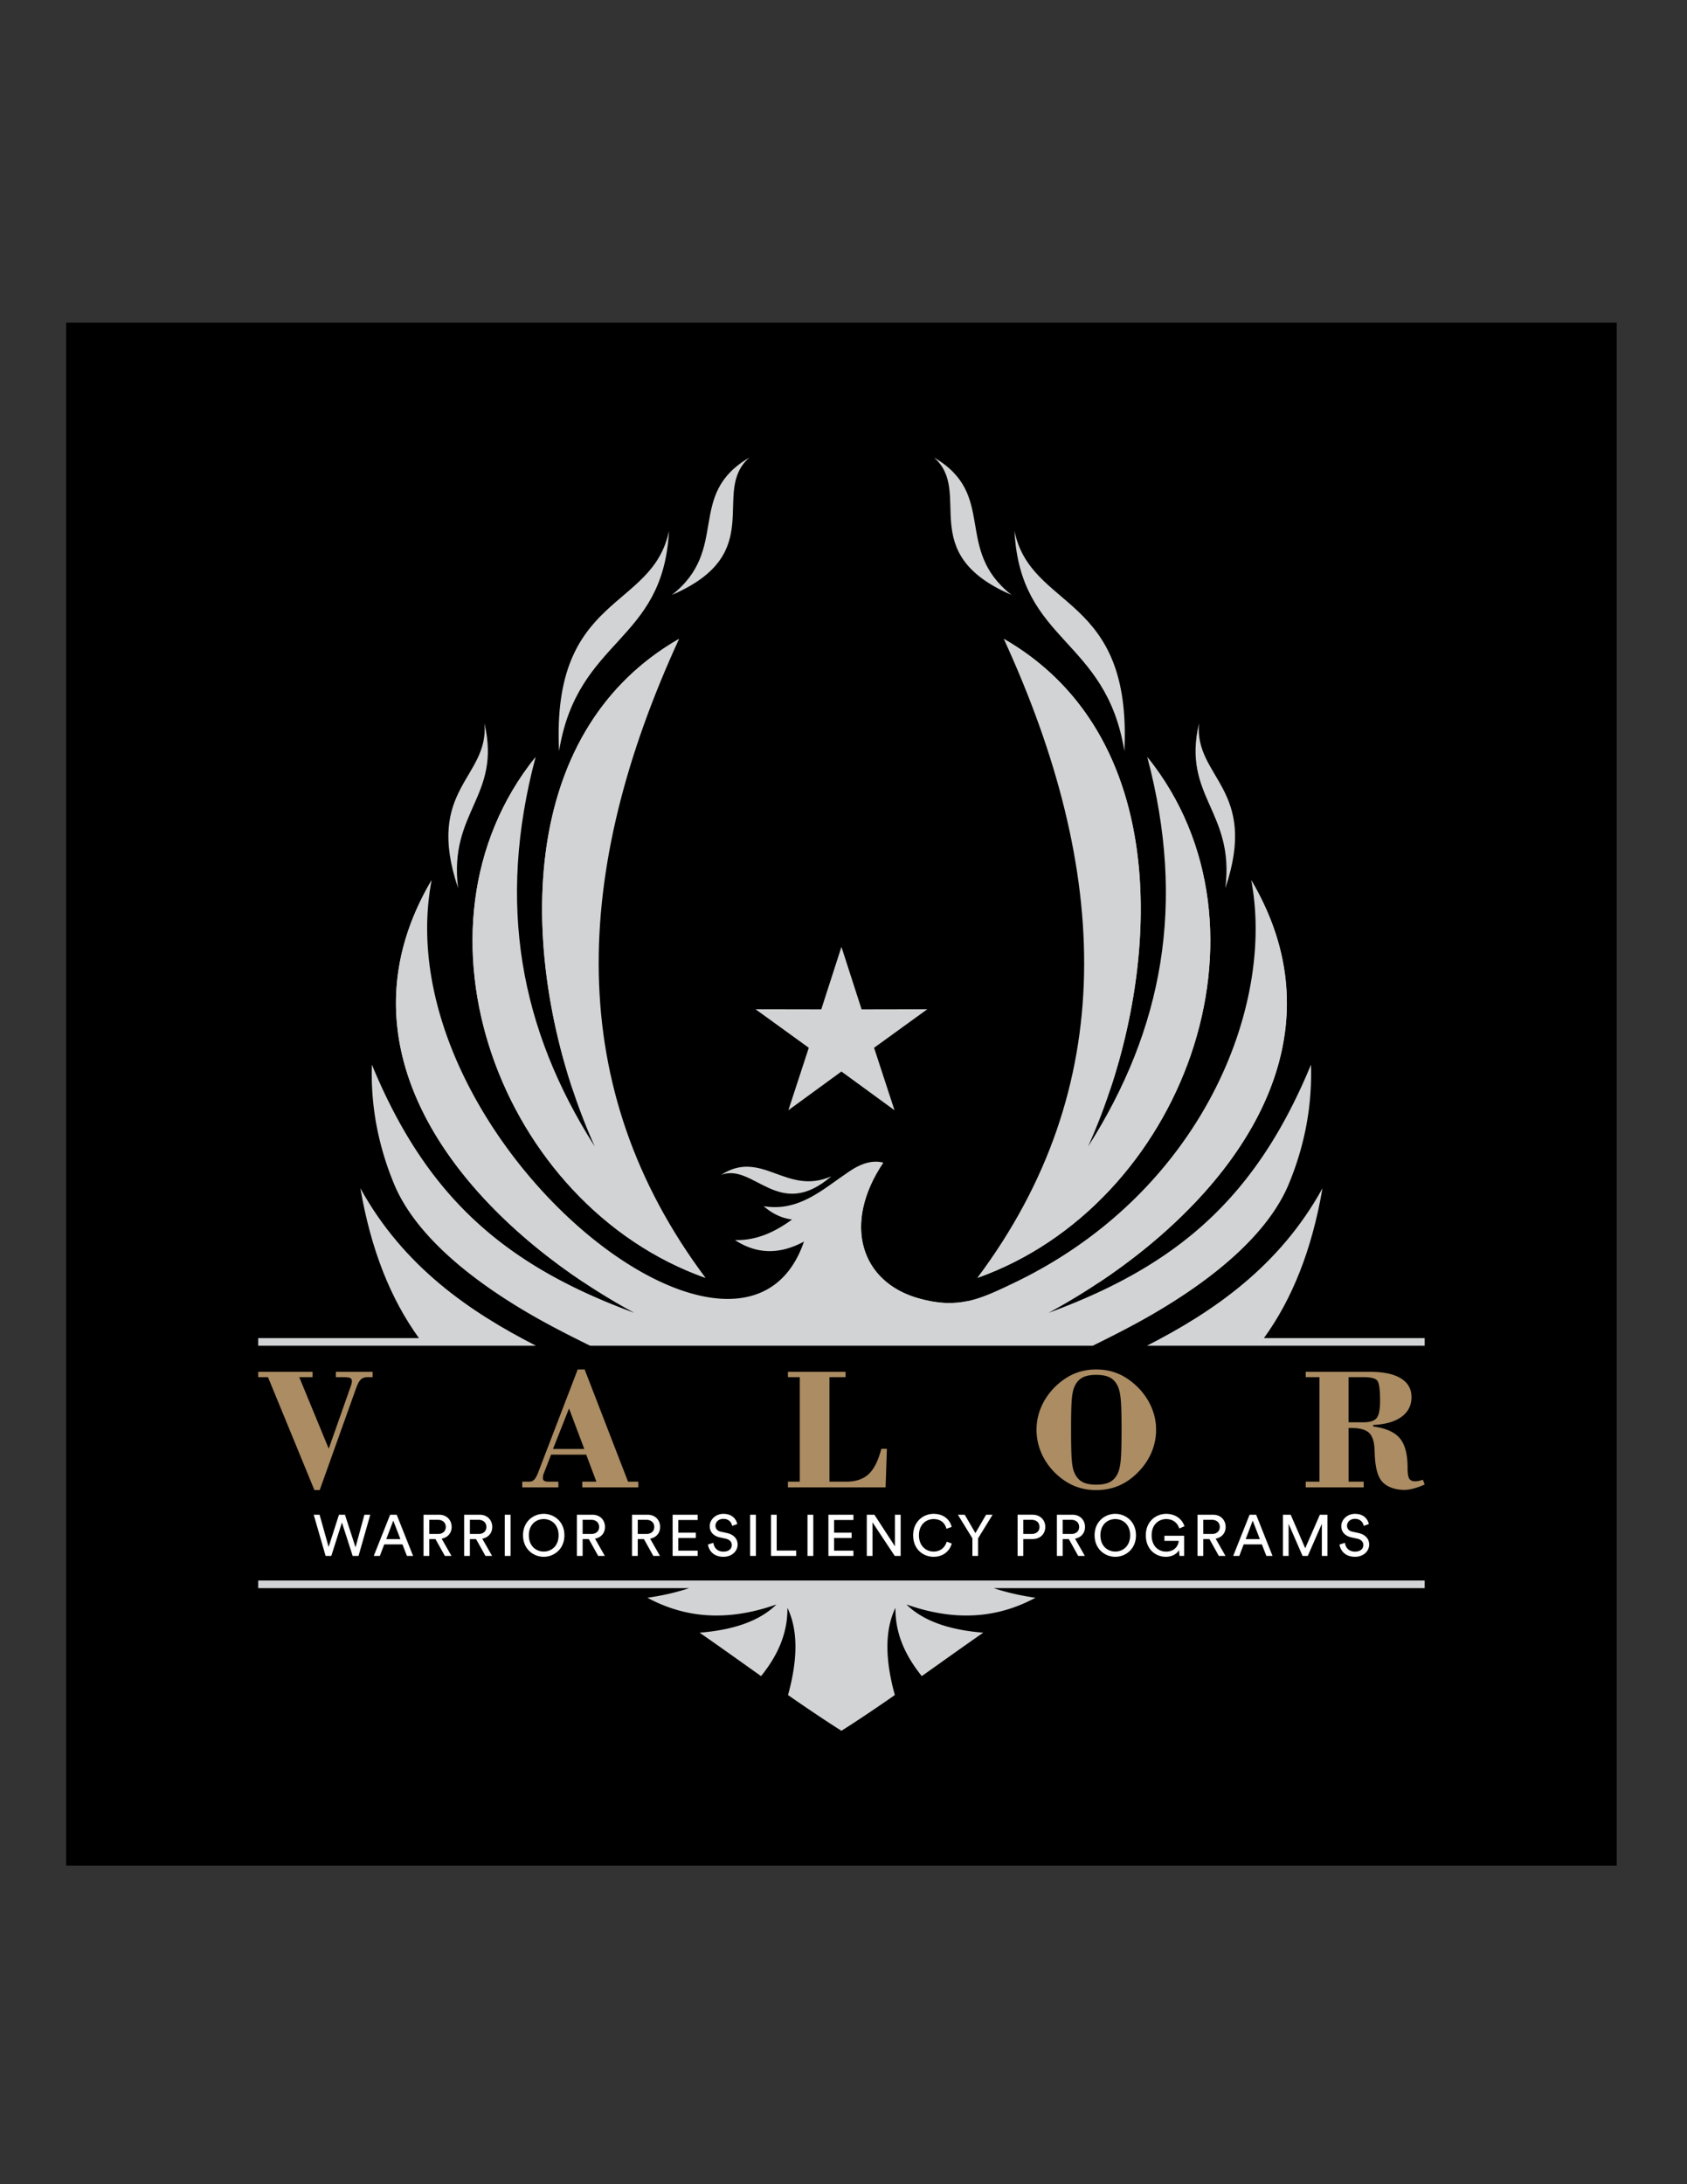
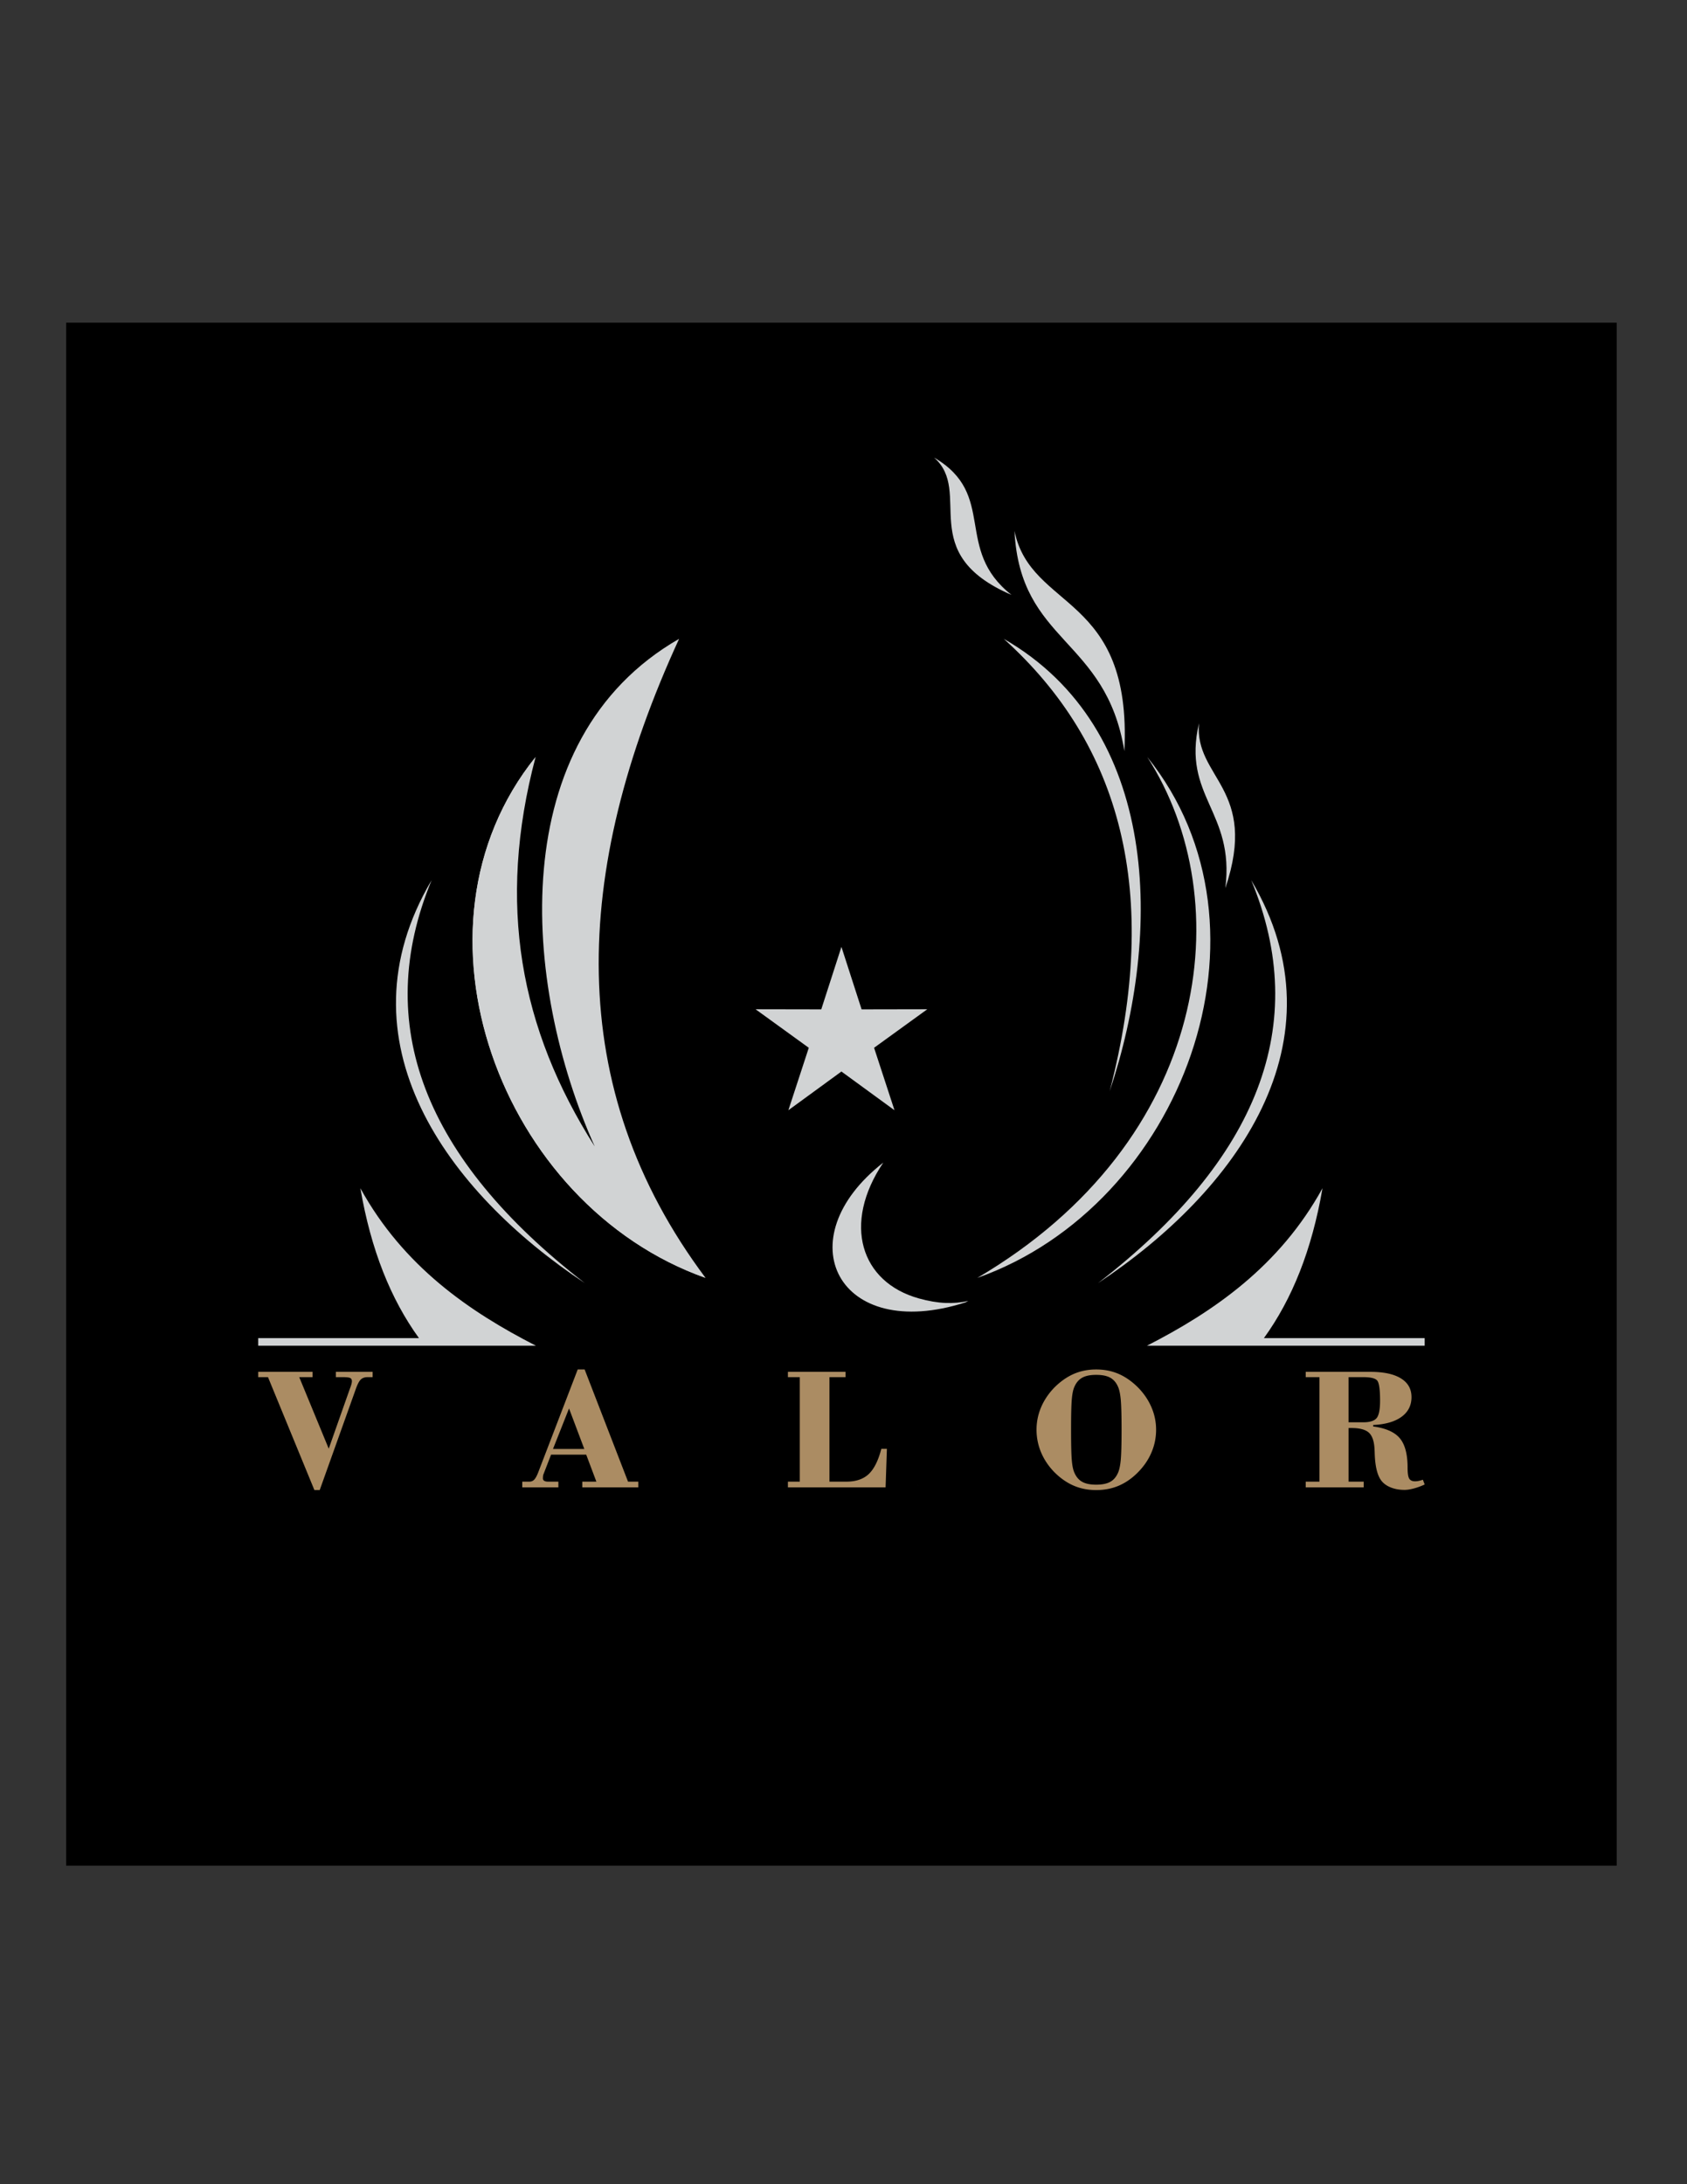
<svg xmlns="http://www.w3.org/2000/svg" width="612" height="792">
  <rect width="100%" height="100%" fill="#333333" stroke="none" />
  <switch>
    <g>
      <path fill-rule="evenodd" clip-rule="evenodd" d="M24 117h562.5v559.5H24V117z" />
-       <path fill-rule="evenodd" clip-rule="evenodd" fill="#D1D3D4" d="M166.181 322.039c-12.195-36.145 11.278-39.846 9.567-59.772 6.208 26.602-13.045 31.881-9.567 59.772zm77.572-106.32c35.244-15.178 13.762-37.275 28.103-49.808-23.129 13.473-6.928 33.166-28.103 49.808zm-40.941 56.627c-2.82-57.327 33.92-50.759 39.872-79.84-2.072 40.801-33.163 38.589-39.872 79.84zM301.553 426.553c-19.042 16.404-28.011-4.934-39.931-.559 14.801-9.494 23.554 7.694 39.931.559z" />
-       <path fill-rule="evenodd" clip-rule="evenodd" fill="#D1D3D4" d="M287.348 442.189c-3.646-.439-7.09-2.004-10.31-4.832 12.693 2.176 21.644-6.27 29.86-11.748 4.496-3.266 8.897-5.174 13.538-4.047-14.933 22.186-8.249 43.365 12.931 49.26 14.232 3.959 21.908.373 34.539-5.678 67.771-32.471 94.77-99.998 86.008-145.999 38.609 65.259-16.104 125.807-73.496 156.885 46.712-17.158 75.219-41.666 95.17-89.98.477 15.172-2.362 29.518-8.004 43.172-7.326 17.73-26.281 33.91-49.589 47.406-7.052 4.084-14.347 7.777-21.57 11.334H214.074c-7.224-3.557-14.519-7.25-21.57-11.334-23.307-13.496-42.263-29.676-49.589-47.406-5.642-13.654-8.48-28-8.004-43.172 19.951 48.314 48.458 72.822 95.17 89.98-57.393-31.078-112.106-91.626-73.496-156.885-17.548 92.116 112.409 197.307 135.075 131.053-.343.186-.687.365-1.03.535l-.025.014-.347.17-.06.029-.354.166-.012.006-.38.176-.007.002-.349.154-.073.033-.332.141-.034.016-.344.141-.059.023-.355.141h-.001c-.257.1-.514.195-.771.287h-.003l-.381.133-.011.004-.334.109-.145.047-.249.078-.097.029a26.387 26.387 0 0 1-1.86.487l-.046.01-.34.072-.033.008c-.759.154-1.518.27-2.274.344h-.001a23.4 23.4 0 0 1-1.148.084l-.029.002-.353.012c-.366.01-.729.012-1.094.004l-.063-.002-.311-.012-.07-.002-.313-.018-.07-.004-.364-.027-.275-.023-.162-.016-.24-.025-.109-.014-.276-.035-.118-.016-.238-.035-.159-.023-.225-.037-.151-.027-.24-.043-.143-.027-.219-.045-.178-.037-.215-.049-.152-.035-.225-.055-.178-.045-.204-.053-.153-.041-.244-.068-.14-.041-.228-.068-.196-.061-.154-.049-.222-.074-.182-.061-.185-.066-.202-.072-.185-.068-.19-.072-.192-.076-.188-.074-.188-.078-.191-.08-.245-.105-.114-.051-.279-.127-.106-.049-.255-.121-.133-.063-.292-.145-.076-.039-.276-.143-.116-.061-.209-.113-.153-.082-.049-.027-.334-.188-.039-.021-.344-.201-.03-.018-.353-.213-.02-.012-.364-.227-.009-.008-.373-.24c.381.012.76.016 1.138.01a24.01 24.01 0 0 0 1.111-.037h.024c.356-.02.709-.047 1.06-.08l.077-.008c.341-.033.679-.072 1.016-.119l.063-.008c.333-.047.665-.098.993-.156l.097-.018c.324-.059.645-.123.966-.191l.095-.021c.319-.07.636-.146.951-.229l.094-.023c.305-.08.609-.166.911-.254l.133-.041c.298-.09.593-.184.887-.281l.119-.041c.287-.098.573-.199.856-.305l.185-.07c.278-.105.553-.215.828-.328l.147-.061c.275-.113.549-.232.821-.354l.181-.082c.25-.115.499-.23.747-.352l.261-.127c.229-.113.458-.229.685-.346l.273-.143c.23-.121.459-.246.688-.371l.244-.135a72.4 72.4 0 0 0 .668-.383l.282-.168c.196-.115.39-.234.584-.354l.351-.217c.201-.125.402-.254.601-.383l.352-.229.517-.346.404-.275.421-.293.433-.307.462-.332zM93.664 575.863h156.367c-4.605 1.529-9.684 2.711-15.172 3.492 13 6.967 28.077 9.025 46.813 2.43-6.033 5.941-15.453 9.25-27.868 10.227 7.416 5.15 14.86 10.484 22.294 15.752 5.523-6.852 9.67-14.906 9.557-24.752 3.886 8.027 3.797 18.674.219 31.621 6.489 4.512 12.957 8.887 19.375 12.955 6.419-4.068 12.887-8.443 19.376-12.955-3.579-12.947-3.667-23.594.219-31.621-.114 9.846 4.033 17.9 9.556 24.752 7.435-5.268 14.881-10.602 22.296-15.752-12.416-.977-21.836-4.285-27.868-10.227 18.736 6.596 33.813 4.537 46.813-2.43-5.488-.781-10.567-1.963-15.173-3.492h156.369v-2.748H93.664v2.748z" />
-       <path fill-rule="evenodd" clip-rule="evenodd" fill="#FFF" d="M277.495 538.533l.008.004.087.356-.095-.36z" />
      <path fill-rule="evenodd" clip-rule="evenodd" fill="#D1D3D4" d="M156.585 319.146c-21.68 52.331-2.738 101.002 55.584 146.125-49.955-33.109-90.133-87.729-55.584-146.125z" />
      <path fill-rule="evenodd" clip-rule="evenodd" fill="#FFF" d="M333.003 538.533l-.008.004-.088.356.096-.36z" />
      <path fill-rule="evenodd" clip-rule="evenodd" fill="#D1D3D4" d="M453.912 319.146c21.681 52.331 2.738 101.003-55.584 146.126 49.956-33.11 90.134-87.73 55.584-146.126zM351.255 471.732l-1.019.518c-46.321 14.873-65.277-23.055-29.802-50.684-14.931 22.184-8.246 43.363 12.933 49.256 7.123 1.983 12.606 2.073 17.888.91zM305.249 343.333l7.32 22.676 23.827-.045-19.303 13.968 7.407 22.648-19.251-14.042-19.25 14.042 7.407-22.648-19.304-13.968 23.828.045 7.319-22.676zM151.989 485.215c-10.244-14.156-17.408-31.963-21.255-54.354 15.638 28.398 39.626 44.791 63.682 57.102H93.664v-2.748h58.325zM458.511 485.215c10.243-14.156 17.407-31.963 21.254-54.354-15.637 28.398-39.625 44.791-63.682 57.102H516.837v-2.748h-58.326zM444.525 322.039c12.196-36.145-11.277-39.846-9.567-59.772-6.207 26.602 13.046 31.881 9.567 59.772zm-77.572-106.32c-35.244-15.178-13.762-37.275-28.103-49.808 23.129 13.473 6.928 33.166 28.103 49.808zm40.942 56.627c2.82-57.327-33.919-50.759-39.871-79.84 2.07 40.801 33.162 38.589 39.871 79.84zM255.964 463.377c-74.448-26.383-111.729-126.737-61.655-188.897-14.149 53.266-5.668 98.62 21.447 141.239-26.476-58.917-32.988-147.549 30.605-184.075-38.798 84.376-42.074 162.721 9.603 231.733z" />
      <path fill-rule="evenodd" clip-rule="evenodd" fill="#D1D3D4" d="M255.964 463.377c-74.448-26.383-111.729-126.737-61.655-188.897-33.67 52.225-23.02 139.147 61.655 188.897z" />
-       <path fill-rule="evenodd" clip-rule="evenodd" fill="#D1D3D4" d="M207.934 395.67c-19.24-57.424-18.291-131.45 38.428-164.027-42.576 38.341-57.099 92.076-38.428 164.027zM354.534 463.377c74.447-26.383 111.729-126.737 61.655-188.897 14.148 53.266 5.667 98.62-21.447 141.239 26.476-58.917 32.987-147.549-30.606-184.075 38.8 84.376 42.075 162.721-9.602 231.733z" />
-       <path fill-rule="evenodd" clip-rule="evenodd" fill="#D1D3D4" d="M354.534 463.377c74.447-26.383 111.729-126.737 61.655-188.897 33.67 52.225 23.02 139.147-61.655 188.897z" />
+       <path fill-rule="evenodd" clip-rule="evenodd" fill="#D1D3D4" d="M354.534 463.377c74.447-26.383 111.729-126.737 61.655-188.897 33.67 52.225 23.02 139.147-61.655 188.897" />
      <path fill-rule="evenodd" clip-rule="evenodd" fill="#D1D3D4" d="M402.564 395.67c19.24-57.424 18.29-131.45-38.429-164.027 42.577 38.341 57.1 92.076 38.429 164.027z" />
      <path fill="#AB8C63" d="M114.056 540.307L97.22 499.359h-3.556v-1.922h19.737v1.922h-4.845l10.701 25.938 7.671-21.746c.258-.656.44-1.203.559-1.645.107-.441.172-.795.172-1.064 0-.568-.204-.955-.612-1.172-.409-.203-1.29-.311-2.632-.311h-2.579v-1.922h13.345v1.922h-1.794c-1.075 0-1.913.289-2.514.871-.612.568-1.257 1.836-1.924 3.793l-12.967 36.283h-1.926v.001zm359.632-3.053h4.974v-37.895h-4.974v-1.922h23.422c4.824 0 8.521.783 11.089 2.363 2.566 1.568 3.856 3.836 3.856 6.801 0 2.998-1.202 5.383-3.62 7.145-2.407 1.762-5.846 2.75-10.293 2.965v.527c4.555.611 7.778 2.031 9.659 4.266 1.891 2.234 2.836 5.791 2.836 10.68 0 2.02.204 3.342.602 3.986.397.635 1.097.957 2.106.957.397 0 .838-.043 1.3-.141.472-.098.988-.236 1.536-.43l.655 1.73c-1.386.633-2.708 1.117-3.985 1.449-1.268.334-2.375.506-3.32.506-1.741 0-3.32-.258-4.728-.785-1.419-.525-2.547-1.256-3.385-2.203-1.644-1.826-2.546-5.221-2.707-10.195a52.997 52.997 0 0 0-.064-1.516c-.13-2.891-.806-4.898-2.042-6.037-1.246-1.129-3.331-1.699-6.264-1.699h-1.107v19.447h5.48v2.074h-21.026v-2.073zm15.545-21.52h5.286c2.396 0 4.008-.494 4.857-1.494.849-.998 1.278-3.115 1.278-6.35 0-4.072-.354-6.512-1.053-7.316-.698-.807-2.396-1.215-5.083-1.215h-5.286v16.375h.001zm-113.207 2.698c0-2.814.549-5.512 1.634-8.102 1.096-2.58 2.675-4.953 4.749-7.113 2.224-2.246 4.588-3.91 7.081-5.006 2.492-1.086 5.221-1.635 8.176-1.635 2.976 0 5.717.549 8.208 1.635 2.493 1.096 4.856 2.76 7.082 5.006 2.095 2.16 3.695 4.545 4.791 7.135a20.365 20.365 0 0 1 1.654 8.08c0 2.846-.548 5.576-1.654 8.176-1.096 2.611-2.696 4.975-4.791 7.123-2.16 2.225-4.503 3.869-7.018 4.953-2.514 1.086-5.274 1.623-8.272 1.623-2.976 0-5.716-.537-8.208-1.623-2.493-1.084-4.846-2.729-7.049-4.953-2.074-2.148-3.653-4.523-4.749-7.135a21.102 21.102 0 0 1-1.634-8.164zm12.529 0c0 5.371.086 9.066.269 11.088.172 2.031.494 3.533.957 4.523.666 1.525 1.622 2.633 2.858 3.297 1.234.678 2.91 1.012 5.027 1.012 2.138 0 3.825-.334 5.061-1.012 1.235-.664 2.192-1.771 2.858-3.297.483-1.076.816-2.676 1.01-4.824.183-2.139.279-5.738.279-10.787 0-5.041-.097-8.629-.279-10.766-.193-2.148-.526-3.75-1.01-4.826-.666-1.525-1.623-2.631-2.858-3.297-1.235-.678-2.923-1.01-5.061-1.01-2.117 0-3.793.332-5.027 1.01-1.236.666-2.192 1.771-2.858 3.297-.463.99-.785 2.494-.957 4.525-.183 2.02-.269 5.705-.269 11.067zm-102.721 20.896v-2.074h4.309v-37.895h-4.309v-1.922h20.898v1.922h-5.824v37.895h6.136c3.438 0 6.135-.912 8.09-2.738 1.944-1.826 3.481-4.879 4.588-9.166h2.021l-.473 13.979h-35.436v-.001zm-96.37 0v-2.074h2.579c.698 0 1.268-.236 1.73-.697.462-.463.935-1.301 1.418-2.514l14.387-37.467h2.515l15.741 40.678h3.716v2.074h-20.306v-2.074h5.104l-3.686-9.797h-12.743l-2.772 7.154c-.064.119-.108.313-.14.58-.032.26-.053.57-.053.924 0 .365.161.645.494.84.322.203.774.299 1.365.299h3.75v2.074h-13.099zm11.143-13.914h11.367l-5.544-14.697-5.823 14.697z" />
-       <path fill="#FFF" d="M128.974 561.063l-3.836-11.82h-2.169l-3.751 11.695-3.288-11.695h-2.127l4.319 14.939h2.064l3.856-12.115 3.898 12.115h2.128l4.257-14.939h-2.129l-3.222 11.82zm18.648 3.119h2.234l-5.942-14.939h-2.38l-5.943 14.939h2.212l1.581-4.172H146l1.622 4.172zm-4.952-12.791l2.592 6.701h-5.141l2.549-6.701zm18.711 12.791h2.403l-3.562-6.258c.755-.143 1.401-.414 1.942-.809.54-.393.955-.881 1.243-1.467.292-.588.436-1.24.439-1.959 0-.623-.108-1.199-.317-1.736a4.147 4.147 0 0 0-2.349-2.363c-.564-.229-1.197-.344-1.907-.348h-5.625v14.939h2.086v-6.109h2.234l3.413 6.11zm-5.646-7.965v-5.121h3.161c.565.004 1.06.109 1.481.32.421.211.751.51.983.898.235.387.355.844.359 1.375-.004.516-.124.961-.359 1.338-.231.379-.562.67-.983.877-.422.203-.917.311-1.481.313h-3.161zm20.376 7.965h2.403l-3.562-6.258c.755-.143 1.401-.414 1.942-.809.54-.393.955-.881 1.242-1.467.292-.588.436-1.24.439-1.959 0-.623-.109-1.199-.316-1.736a4.156 4.156 0 0 0-2.35-2.363c-.565-.229-1.197-.344-1.907-.348h-5.625v14.939h2.085v-6.109h2.234l3.415 6.11zm-5.647-7.965v-5.121h3.162c.565.004 1.06.109 1.481.32.421.211.751.51.983.898.235.387.355.844.358 1.375-.003.516-.123.961-.358 1.338-.231.379-.562.67-.983.877-.422.203-.917.311-1.481.313h-3.162zm14.75 7.965v-14.939h-2.106v14.939h2.106zm6.639-7.481c.003-.779.102-1.48.295-2.107.192-.627.46-1.176.804-1.646.34-.471.74-.863 1.193-1.18a5.265 5.265 0 0 1 1.472-.709 5.646 5.646 0 0 1 1.629-.236c.559 0 1.103.078 1.63.236a5.077 5.077 0 0 1 2.669 1.889c.34.471.611 1.02.8 1.646.194.627.292 1.328.295 2.107-.004.779-.102 1.482-.295 2.111a5.541 5.541 0 0 1-.8 1.65 5.075 5.075 0 0 1-1.198 1.184 5.15 5.15 0 0 1-1.471.717 5.65 5.65 0 0 1-1.63.238c-.558 0-1.103-.08-1.629-.238a5.193 5.193 0 0 1-1.472-.717 4.928 4.928 0 0 1-1.193-1.184 5.536 5.536 0 0 1-.804-1.65c-.193-.628-.292-1.332-.295-2.111zm-2.108 0c.004 1.002.144 1.91.422 2.729a7.31 7.31 0 0 0 1.138 2.174 7.186 7.186 0 0 0 1.682 1.588c.636.43 1.314.756 2.041.977a7.638 7.638 0 0 0 4.439 0 7.465 7.465 0 0 0 2.041-.977 7.167 7.167 0 0 0 1.682-1.588 7.323 7.323 0 0 0 1.139-2.174c.277-.818.418-1.727.422-2.729-.004-1-.145-1.906-.422-2.725a7.267 7.267 0 0 0-1.139-2.17 7.112 7.112 0 0 0-1.682-1.58 7.39 7.39 0 0 0-2.041-.971 7.55 7.55 0 0 0-2.219-.33c-.755 0-1.495.109-2.22.33a7.459 7.459 0 0 0-2.041.971 7.17 7.17 0 0 0-1.682 1.58 7.31 7.31 0 0 0-1.138 2.17c-.278.819-.417 1.725-.422 2.725zm27.267 7.481h2.402l-3.562-6.258c.756-.143 1.401-.414 1.942-.809a3.937 3.937 0 0 0 1.243-1.467c.292-.588.437-1.24.439-1.959 0-.623-.108-1.199-.316-1.736a4.146 4.146 0 0 0-2.35-2.363c-.565-.229-1.197-.344-1.907-.348h-5.625v14.939h2.086v-6.109h2.233l3.415 6.11zm-5.647-7.965v-5.121h3.161c.564.004 1.059.109 1.481.32s.752.51.983.898c.235.387.354.844.358 1.375-.003.516-.123.961-.358 1.338-.231.379-.562.67-.983.877-.422.203-.917.311-1.481.313h-3.161zm25.645 7.965h2.402l-3.561-6.258c.755-.143 1.401-.414 1.942-.809.54-.393.954-.881 1.242-1.467.292-.588.436-1.24.44-1.959 0-.623-.109-1.199-.317-1.736a4.156 4.156 0 0 0-2.349-2.363c-.565-.229-1.197-.344-1.907-.348h-5.625v14.939h2.085v-6.109h2.234l3.414 6.11zm-5.648-7.965v-5.121h3.162c.565.004 1.06.109 1.481.32.421.211.751.51.983.898.235.387.354.844.358 1.375-.004.516-.123.961-.358 1.338-.232.379-.562.67-.983.877-.422.203-.917.311-1.481.313h-3.162zm21.726 7.965v-1.916h-7.018v-4.574h6.364v-1.939h-6.364v-4.592h7.018v-1.918h-9.082v14.939h9.082zm14.37-11.547a4.875 4.875 0 0 0-.33-1.008 4.717 4.717 0 0 0-.625-.998 4.242 4.242 0 0 0-.963-.863 4.754 4.754 0 0 0-1.353-.611c-.52-.148-1.113-.225-1.787-.229a5.254 5.254 0 0 0-1.935.365 4.99 4.99 0 0 0-1.566.98 4.625 4.625 0 0 0-1.047 1.418 3.97 3.97 0 0 0-.384 1.682c.007.746.163 1.395.471 1.951a3.93 3.93 0 0 0 1.285 1.369 5.502 5.502 0 0 0 1.89.768l2.129.465c.498.109.912.275 1.243.504.334.227.579.494.744.807.166.309.246.646.246 1.008 0 .438-.112.84-.337 1.197-.228.357-.568.643-1.021.857-.458.215-1.03.322-1.718.326-.562-.004-1.061-.092-1.49-.268a3.199 3.199 0 0 1-1.787-1.734 3.722 3.722 0 0 1-.306-1.201l-1.981.633c.053.428.168.855.341 1.277a4.9 4.9 0 0 0 1.803 2.217c.428.295.93.523 1.503.691a6.94 6.94 0 0 0 1.939.26c.796-.002 1.513-.127 2.149-.365a4.903 4.903 0 0 0 1.626-.979 4.305 4.305 0 0 0 1.028-1.412 4.134 4.134 0 0 0 .359-1.67c0-.697-.151-1.326-.454-1.893-.298-.563-.737-1.039-1.314-1.434-.576-.393-1.278-.68-2.109-.867l-2.234-.482c-.422-.096-.776-.244-1.061-.447s-.498-.453-.639-.744a2.176 2.176 0 0 1-.218-.98c.003-.471.129-.889.371-1.264a2.613 2.613 0 0 1 1.02-.889c.431-.219.93-.33 1.495-.334.52.004.97.088 1.353.246.379.16.695.369.949.625.252.256.449.533.589.824.14.295.229.58.271.855l1.855-.653zm6.764 11.547v-14.939h-2.106v14.939h2.106zm14.603 0v-1.938h-7.059v-13.002h-2.064v14.939h9.123v.001zm6.216 0v-14.939h-2.106v14.939h2.106zm14.561 0v-1.916h-7.016v-4.574h6.363v-1.939h-6.363v-4.592h7.016v-1.918h-9.081v14.939h9.081zm17.131 0v-14.939h-2.065v11.463l-7.459-11.463h-2.761v14.939h2.065v-12.18l8.07 12.18h2.15zm11.949.316a7.664 7.664 0 0 0 2.366-.357 6.385 6.385 0 0 0 1.918-.994 6.229 6.229 0 0 0 1.427-1.52c.389-.584.684-1.23.885-1.934l-1.833-.674c-.155.514-.37.986-.644 1.422a4.679 4.679 0 0 1-1.012 1.137c-.397.32-.856.574-1.373.754a5.498 5.498 0 0 1-1.734.27c-.548 0-1.079-.08-1.595-.238a5.045 5.045 0 0 1-2.631-1.901 5.615 5.615 0 0 1-.793-1.65 7.418 7.418 0 0 1-.291-2.111c.003-.779.102-1.48.291-2.107a5.53 5.53 0 0 1 .793-1.646 5.086 5.086 0 0 1 1.181-1.18 5.14 5.14 0 0 1 1.45-.709 5.413 5.413 0 0 1 1.595-.236c1.229.004 2.236.311 3.031.914.793.604 1.334 1.471 1.626 2.605l1.917-.674c-.257-.969-.685-1.807-1.282-2.512a6.014 6.014 0 0 0-2.241-1.645c-.892-.385-1.91-.582-3.051-.586-.749 0-1.479.109-2.195.33a7.391 7.391 0 0 0-2.02.971 7.243 7.243 0 0 0-1.662 1.58 7.476 7.476 0 0 0-1.126 2.17c-.271.818-.411 1.725-.414 2.725.003 1.002.136 1.91.4 2.729a7.396 7.396 0 0 0 1.099 2.174 7.049 7.049 0 0 0 1.64 1.588c.625.43 1.301.756 2.027.977a7.793 7.793 0 0 0 2.251.328zm14.075-6.701v6.385h2.065v-6.385l5.269-8.555h-2.36l-3.878 6.658-3.877-6.658h-2.487l5.268 8.555zm18.459-1.58v-5.121h2.993c.601.004 1.113.109 1.544.32.43.211.763.51.991.898.231.387.348.844.351 1.375-.003.516-.119.961-.351 1.338-.229.379-.562.67-.991.877-.431.203-.943.311-1.544.313h-2.993zm3.372 1.855a5.267 5.267 0 0 0 1.886-.336 4.212 4.212 0 0 0 1.458-.92c.407-.395.72-.859.938-1.393a4.63 4.63 0 0 0 .333-1.756 4.591 4.591 0 0 0-.333-1.75 4.104 4.104 0 0 0-.938-1.404 4.35 4.35 0 0 0-1.458-.934c-.564-.223-1.193-.334-1.886-.338h-5.436v14.939h2.063v-6.109h3.373v.001zm16.561 6.11h2.402l-3.561-6.258c.755-.143 1.401-.414 1.942-.809.54-.393.954-.881 1.242-1.467.292-.588.436-1.24.439-1.959 0-.623-.108-1.199-.316-1.736a4.156 4.156 0 0 0-2.349-2.363c-.565-.229-1.197-.344-1.906-.348h-5.626v14.939h2.086v-6.109h2.233l3.414 6.11zm-5.646-7.965v-5.121h3.16c.565.004 1.06.109 1.481.32s.752.51.983.898c.235.387.355.844.359 1.375-.004.516-.124.961-.359 1.338-.231.379-.562.67-.983.877-.422.203-.916.311-1.481.313h-3.16zm13.697.484c.004-.779.102-1.48.295-2.107.192-.627.46-1.176.804-1.646a5.024 5.024 0 0 1 1.194-1.18 5.26 5.26 0 0 1 1.471-.709 5.653 5.653 0 0 1 1.63-.236c.56 0 1.103.078 1.63.236s1.019.396 1.471.709a5.08 5.08 0 0 1 1.199 1.18c.341.471.61 1.02.8 1.646.194.627.292 1.328.296 2.107-.004.779-.102 1.482-.296 2.111a5.517 5.517 0 0 1-.8 1.65 5.124 5.124 0 0 1-2.67 1.901 5.644 5.644 0 0 1-1.63.238c-.558 0-1.103-.08-1.63-.238a5.187 5.187 0 0 1-1.471-.717 4.932 4.932 0 0 1-1.194-1.184 5.56 5.56 0 0 1-.804-1.65c-.193-.628-.291-1.332-.295-2.111zm-2.107 0c.004 1.002.144 1.91.422 2.729a7.287 7.287 0 0 0 1.138 2.174 7.167 7.167 0 0 0 1.682 1.588c.636.43 1.313.756 2.04.977a7.638 7.638 0 0 0 4.44 0 7.445 7.445 0 0 0 2.04-.977 7.17 7.17 0 0 0 1.683-1.588 7.346 7.346 0 0 0 1.139-2.174c.276-.818.418-1.727.422-2.729-.004-1-.146-1.906-.422-2.725a7.29 7.29 0 0 0-1.139-2.17 7.116 7.116 0 0 0-1.683-1.58 7.384 7.384 0 0 0-2.04-.971c-.723-.221-1.465-.33-2.22-.33s-1.495.109-2.22.33a7.453 7.453 0 0 0-2.04.971 7.15 7.15 0 0 0-1.682 1.58 7.31 7.31 0 0 0-1.138 2.17c-.279.819-.418 1.725-.422 2.725zm32.471 7.481v-7.313h-7.145v1.855h5.184a4.114 4.114 0 0 1-.702 2.037 3.931 3.931 0 0 1-.875.932 4.246 4.246 0 0 1-1.287.674c-.503.164-1.086.252-1.751.256a5.33 5.33 0 0 1-1.569-.234 4.98 4.98 0 0 1-1.418-.711 4.88 4.88 0 0 1-1.156-1.18 5.676 5.676 0 0 1-.775-1.66c-.187-.633-.28-1.342-.284-2.137.004-.793.102-1.502.292-2.131.192-.631.459-1.18.8-1.65a4.875 4.875 0 0 1 1.181-1.17c.445-.311.927-.541 1.439-.695s1.039-.232 1.577-.232c.776 0 1.479.139 2.11.408a4.44 4.44 0 0 1 1.615 1.166c.45.508.787 1.121 1.016 1.84l1.875-.801a6.25 6.25 0 0 0-1.377-2.367 6.506 6.506 0 0 0-2.272-1.572c-.893-.373-1.879-.563-2.967-.57-.741 0-1.472.109-2.186.324a7.29 7.29 0 0 0-2.012.957 6.99 6.99 0 0 0-1.658 1.572 7.413 7.413 0 0 0-1.126 2.172c-.271.822-.412 1.738-.415 2.75.003 1.012.137 1.93.394 2.754.26.822.617 1.549 1.078 2.178a6.877 6.877 0 0 0 3.581 2.539c.71.217 1.441.326 2.196.326a6.47 6.47 0 0 0 1.713-.215 5.604 5.604 0 0 0 1.374-.553c.4-.232.744-.492 1.025-.777.284-.289.509-.58.671-.879l.189 2.107h1.665zm12.601 0h2.402l-3.562-6.258c.756-.143 1.401-.414 1.942-.809.54-.393.955-.881 1.243-1.467.291-.588.436-1.24.439-1.959 0-.623-.109-1.199-.316-1.736a4.152 4.152 0 0 0-2.349-2.363c-.565-.229-1.197-.344-1.907-.348h-5.625v14.939h2.085v-6.109h2.234l3.414 6.11zm-5.647-7.965v-5.121h3.161c.565.004 1.061.109 1.481.32.422.211.751.51.983.898.235.387.354.844.358 1.375-.004.516-.123.961-.358 1.338-.232.379-.562.67-.983.877-.421.203-.916.311-1.481.313h-3.161zm22.884 7.965h2.233l-5.941-14.939h-2.381l-5.943 14.939h2.213l1.58-4.172h6.616l1.623 4.172zm-4.952-12.791l2.593 6.701h-5.142l2.549-6.701zm27.119 12.791v-14.939h-2.76l-5.312 12.158-5.268-12.158h-2.802v14.939h2.043v-11.631l5.059 11.631h1.896l5.1-11.631v11.631h2.044zm15.002-11.547a4.87 4.87 0 0 0-.329-1.008 4.677 4.677 0 0 0-.625-.998 4.221 4.221 0 0 0-.963-.863 4.767 4.767 0 0 0-1.353-.611c-.52-.148-1.113-.225-1.787-.229a5.258 5.258 0 0 0-1.935.365 4.99 4.99 0 0 0-1.566.98 4.625 4.625 0 0 0-1.047 1.418 3.969 3.969 0 0 0-.383 1.682c.007.746.162 1.395.471 1.951a3.92 3.92 0 0 0 1.285 1.369 5.502 5.502 0 0 0 1.89.768l2.129.465c.498.109.912.275 1.242.504.335.227.579.494.745.807.165.309.246.646.246 1.008 0 .438-.113.84-.338 1.197-.228.357-.568.643-1.021.857-.457.215-1.029.322-1.718.326-.562-.004-1.061-.092-1.489-.268a3.18 3.18 0 0 1-1.092-.709 3.299 3.299 0 0 1-.695-1.025 3.671 3.671 0 0 1-.306-1.201l-1.98.633c.052.428.168.855.34 1.277a4.9 4.9 0 0 0 1.803 2.217c.428.295.931.523 1.503.691s1.218.258 1.938.26c.798-.002 1.514-.127 2.149-.365s1.177-.564 1.626-.979c.449-.412.79-.883 1.029-1.412a4.132 4.132 0 0 0 .357-1.67c0-.697-.15-1.326-.453-1.893-.298-.563-.736-1.039-1.313-1.434-.576-.393-1.278-.68-2.11-.867l-2.233-.482c-.422-.096-.776-.244-1.061-.447a1.967 1.967 0 0 1-.64-.744 2.189 2.189 0 0 1-.217-.98c.003-.471.129-.889.371-1.264a2.613 2.613 0 0 1 1.02-.889c.431-.219.93-.33 1.495-.334.521.004.971.088 1.353.246.379.16.695.369.948.625s.449.533.591.824c.14.295.228.58.27.855l1.853-.653z" />
    </g>
  </switch>
</svg>